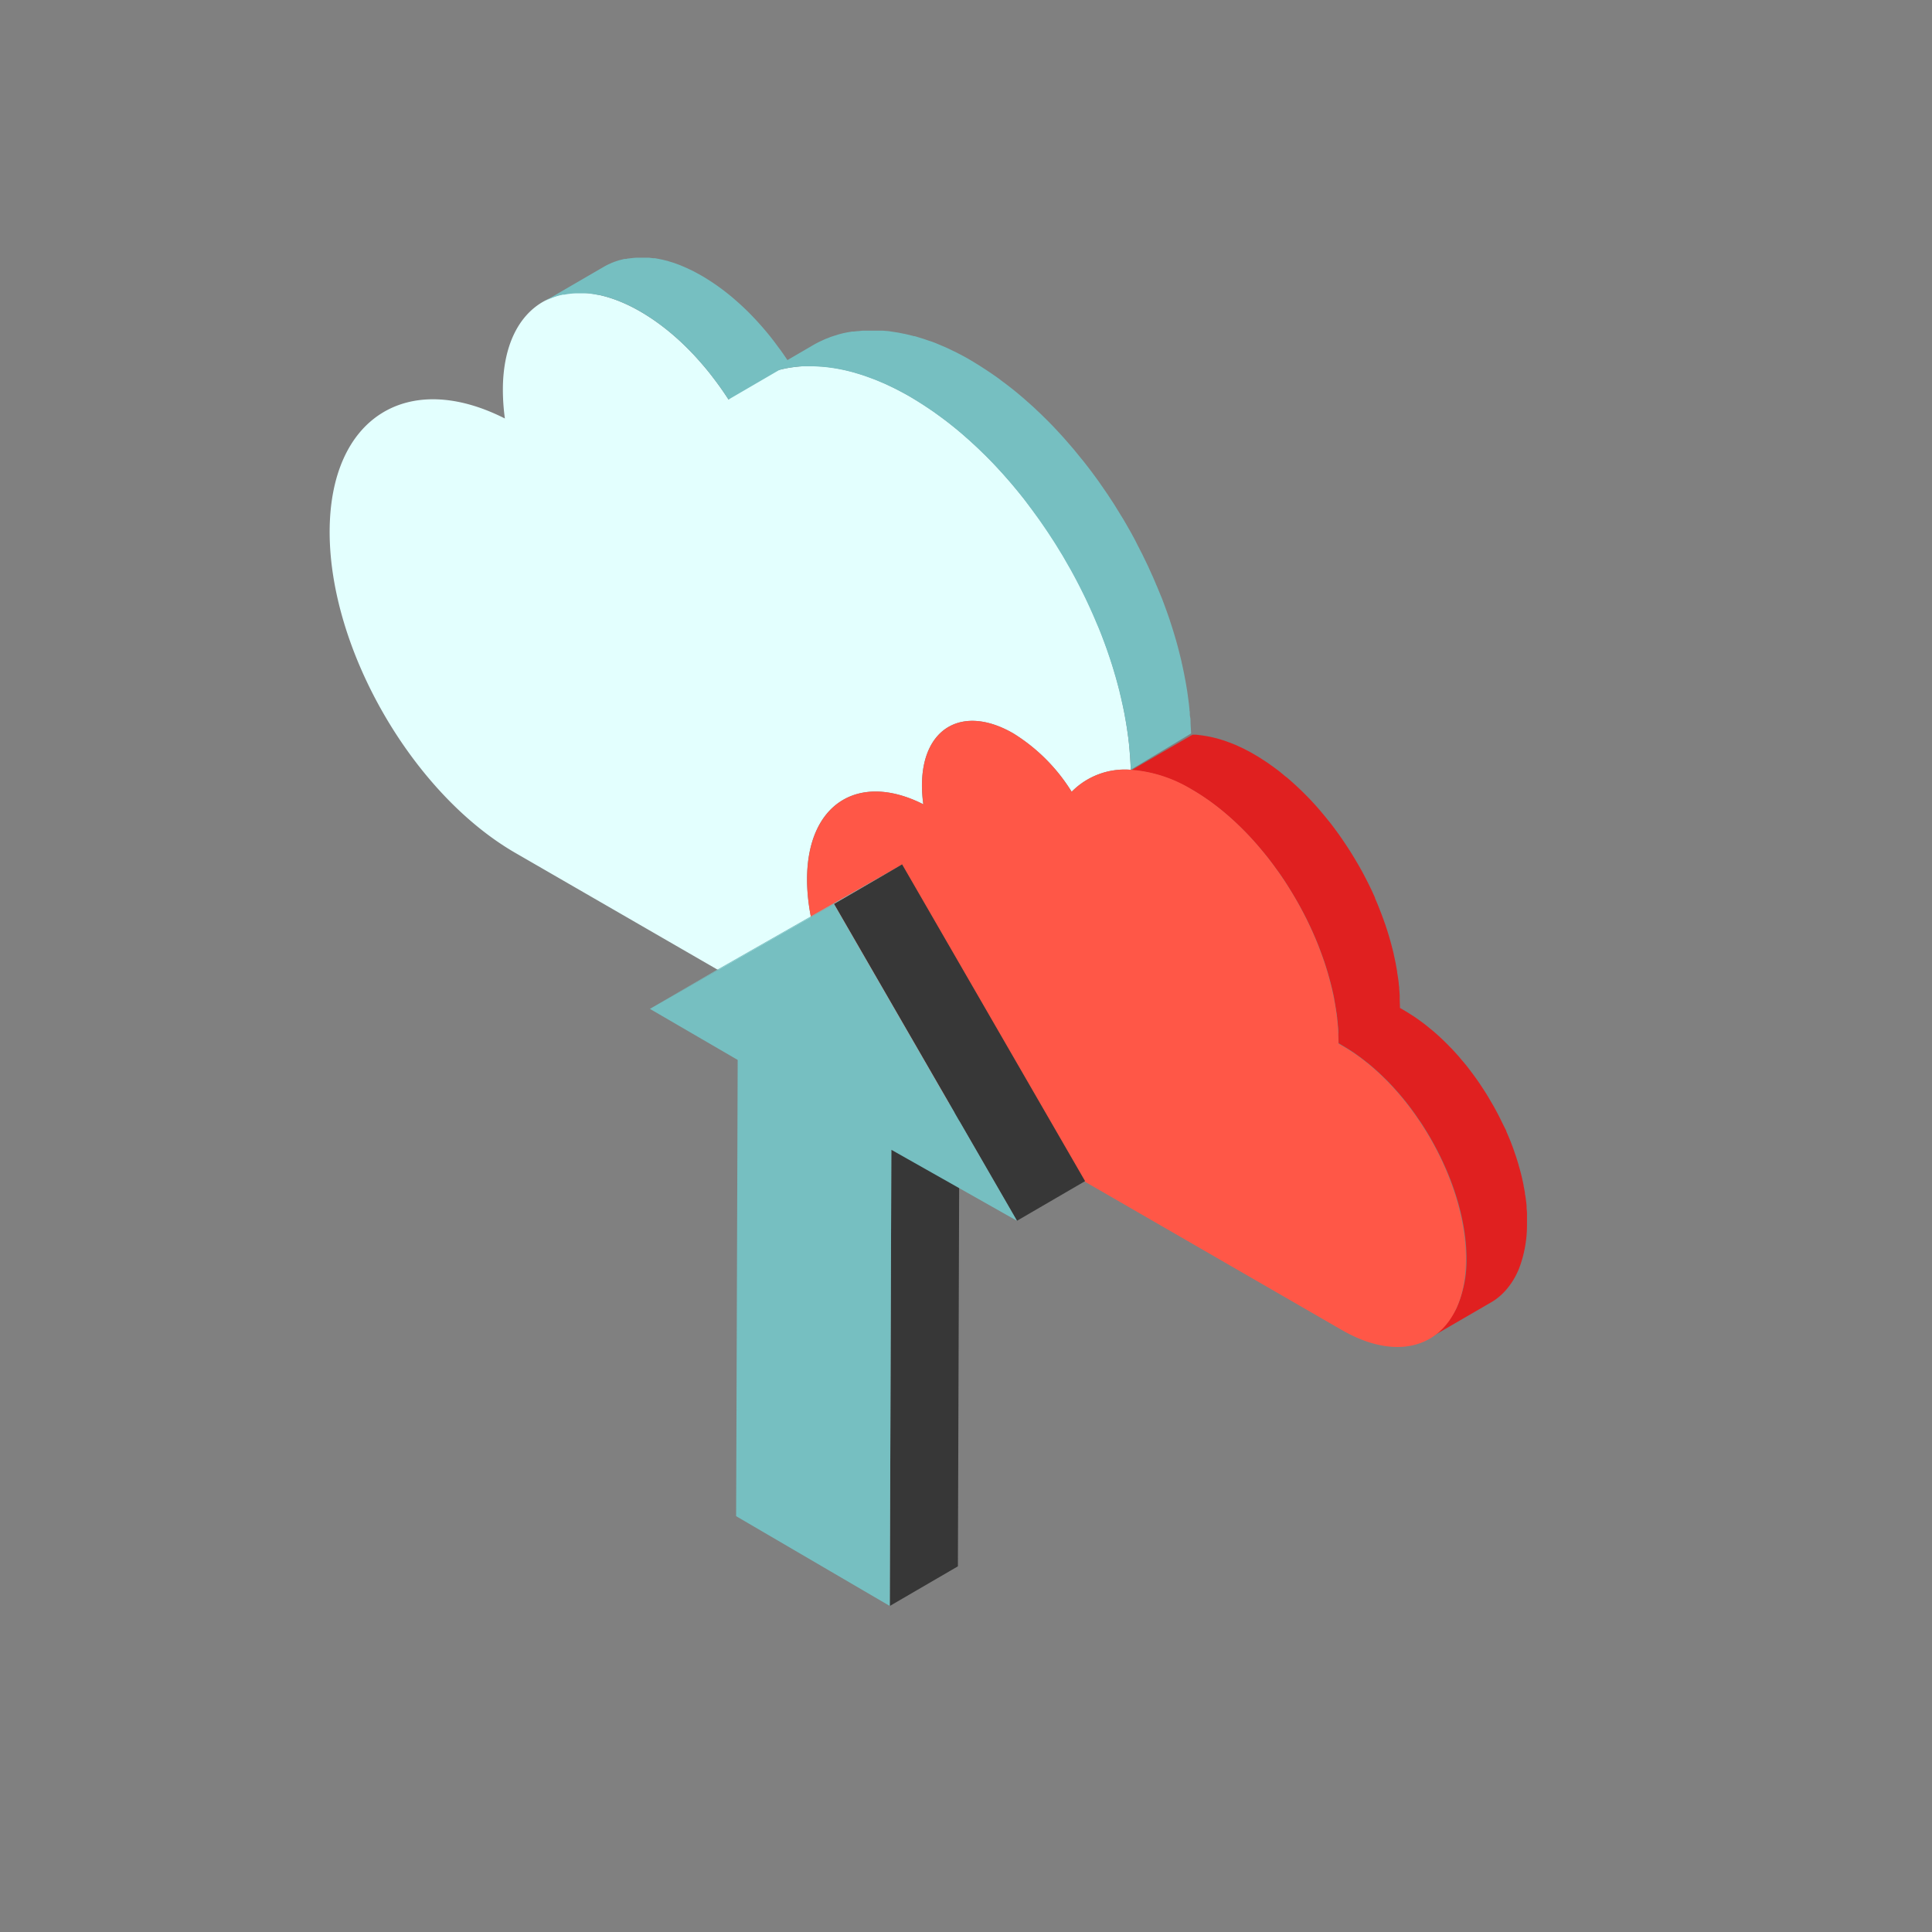
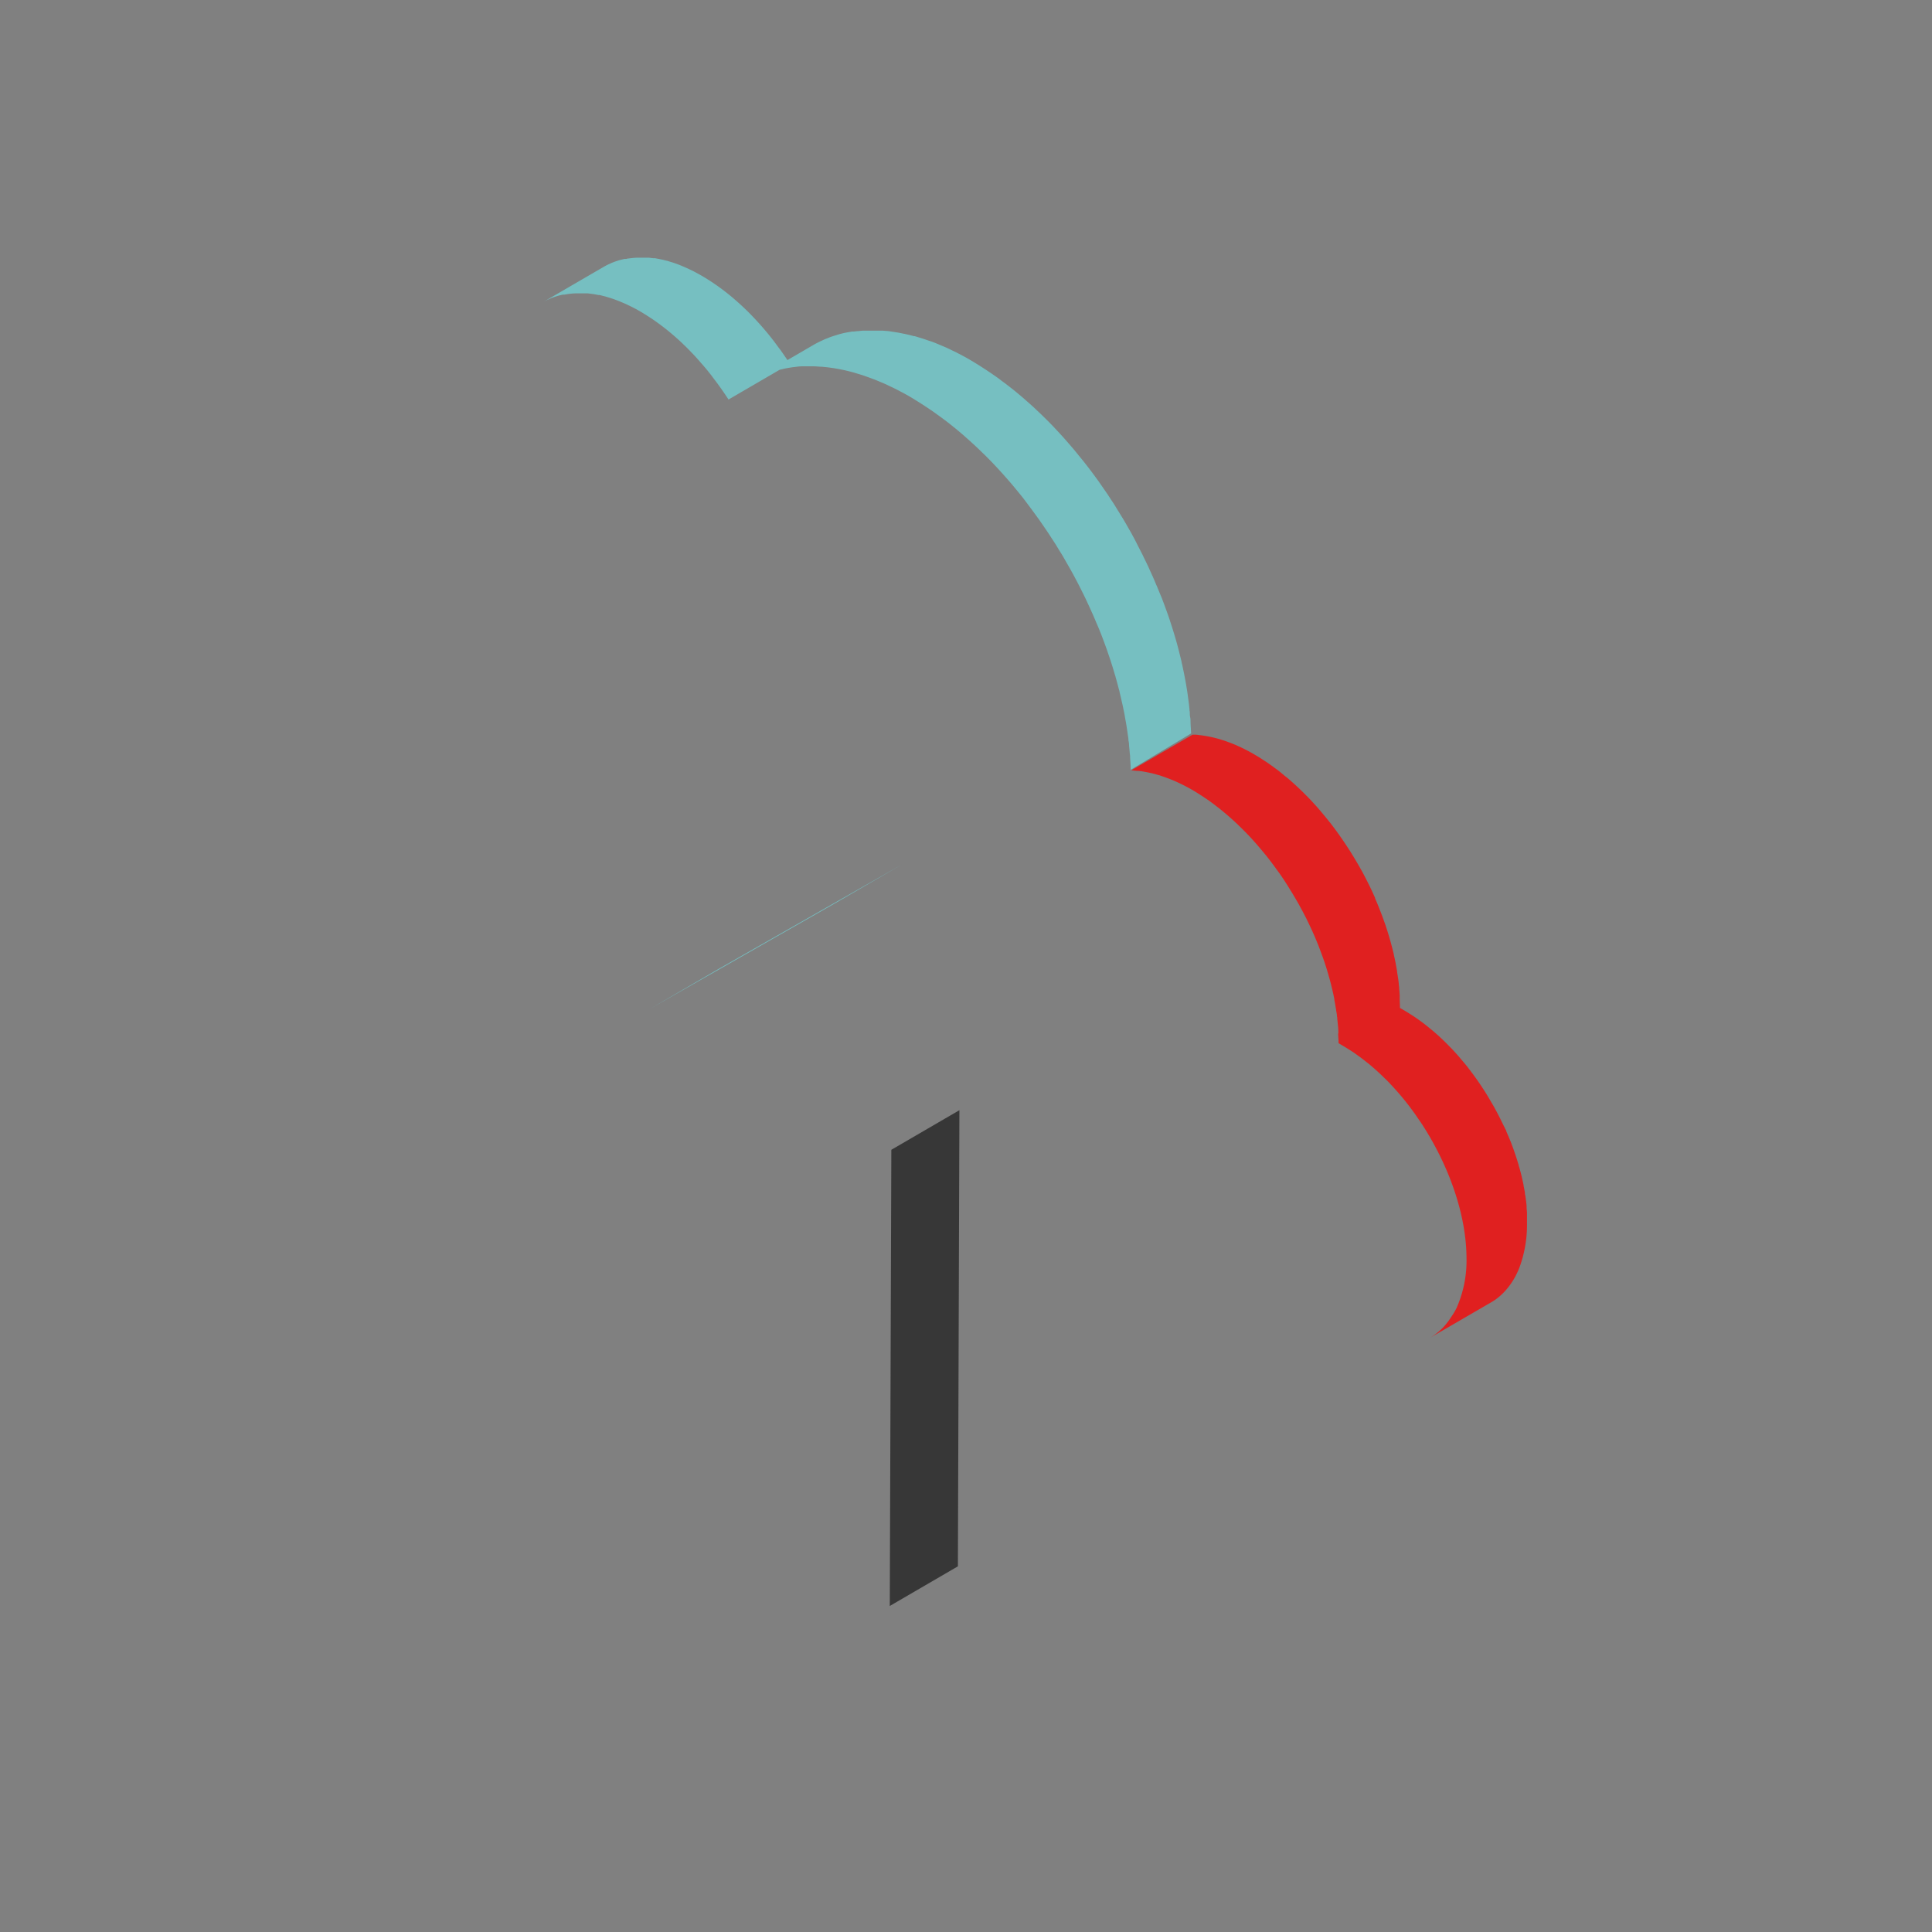
<svg xmlns="http://www.w3.org/2000/svg" viewBox="0 0 384 384">
  <rect x="0" y="0" width="384" height="384" fill="#808080" stroke="none" />
  <defs>
    <style>.cls-1{fill:#e3fffe;}.cls-2{fill:#76bfc1;}.cls-3{fill:#e02020;}.cls-4{fill:#ff5747;}.cls-5{isolation:isolate;}.cls-6{fill:#373737;}</style>
  </defs>
  <title>ICON multicloud upload</title>
  <g id="layer_1" data-name="layer 1">
-     <path class="cls-1" d="M180.83,78.8C204.63,92.54,224,125.4,224.74,153A14.81,14.81,0,0,0,213,157.37a35.73,35.73,0,0,0-11.63-11.62c-10-5.76-18.1-1.14-18.13,10.33a27.12,27.12,0,0,0,.27,3.78c-12.85-6.5-23.07-.13-23.11,14.86,0,15.6,10.91,34.58,24.46,42.4l9.93,5.73-92.4-53.35C82,157.7,65.46,129.08,65.52,105.6,65.58,83,81,73.38,100.35,83.18a42.55,42.55,0,0,1-.4-5.69c0-17.28,12.26-24.27,27.32-15.57,6.69,3.86,12.8,10.15,17.54,17.5C152.83,71.09,166,70.22,180.83,78.8Z" />
    <path class="cls-2" d="M141.51,74.78c-.09-.13-.19-.26-.29-.38-.5-.64-1-1.25-1.54-1.87l-.32-.36c-.53-.62-1.07-1.22-1.62-1.81-.09-.08-.17-.17-.25-.25-.56-.59-1.13-1.17-1.72-1.72l-.09-.1c-.6-.57-1.2-1.11-1.82-1.64l-.29-.25c-.6-.51-1.2-1-1.81-1.46l-.34-.26c-.62-.46-1.23-.91-1.86-1.33l-.28-.18c-.67-.44-1.33-.86-2-1.25s-1.11-.62-1.66-.9l-.63-.31-.69-.33-.69-.29-.64-.27-.73-.27c-.19-.07-.39-.15-.59-.21s-.51-.17-.77-.24l-.52-.16-1.18-.3-.26,0c-.3-.07-.61-.12-.91-.18l-.38-.05-.8-.1-.36,0-.46,0q-.7,0-1.38,0h-.28a15.25,15.25,0,0,0-1.53.14l-.64.11-.29,0c-.33.07-.65.14-1,.24l-.23.07c-.24.08-.48.15-.71.24l-.35.13-.46.2a12.58,12.58,0,0,0-1.27.64l0,0h0q2.16-1.24,4.31-2.5l2.08-1.21.33-.19,5.49-3.19a11.18,11.18,0,0,1,1.25-.62l.16-.08a2.13,2.13,0,0,1,.35-.14l.29-.12.79-.26.16-.05,1-.25.27,0c.17,0,.34-.08.52-.1H125c.5-.07,1-.12,1.52-.15h.29c.45,0,.92,0,1.38,0h.23l.21,0,.38,0,.78.1.39,0,.9.17.28.06c.35.07.72.16,1.09.26l.07,0,.6.19.7.21.62.22.7.26.63.27.72.31q.31.14.63.3l.53.25.16.08c.55.29,1.09.58,1.65.9s1.34.81,2,1.24l.28.19c.63.42,1.25.87,1.87,1.33l.34.26c.61.47,1.21.95,1.81,1.46l.28.25q.93.8,1.83,1.65l.08.08q.89.84,1.74,1.74l.22.23c.56.59,1.11,1.21,1.66,1.83l.28.33c.54.63,1.06,1.26,1.57,1.91a3.92,3.92,0,0,0,.25.32c.52.68,1,1.37,1.55,2.07,0,0,0,0,0,0a.56.56,0,0,1,.05.08c.42.59.83,1.19,1.24,1.8l5.15-3c.44-.26.9-.49,1.36-.72l.45-.2a5.11,5.11,0,0,1,.48-.22c.17-.08.35-.14.52-.21l.53-.21c.39-.14.79-.27,1.19-.39l.34-.11c.52-.15,1-.28,1.57-.39l.48-.09.82-.14.35,0,.57-.07c.39,0,.79-.08,1.19-.1.17,0,.34,0,.51,0,.56,0,1.13,0,1.7,0l.32,0c.37,0,.74,0,1.11,0,.11,0,.22,0,.33,0l.64.06c.41,0,.83.09,1.24.15l.64.1c.49.07,1,.17,1.47.27l.42.08c.58.13,1.17.27,1.76.43a.93.93,0,0,0,.13,0c.3.08.6.18.9.27s.8.24,1.2.38.64.23,1,.34.78.27,1.17.43l1,.42c.39.17.77.32,1.16.5s.68.32,1,.48l.84.4.45.24.48.24c.67.36,1.35.73,2,1.12s1.35.81,2,1.23l.63.41c.47.3.93.61,1.39.92l.71.49c.46.32.91.64,1.36,1l.63.46q.94.72,1.89,1.47a.1.1,0,0,0,0,0c.64.52,1.28,1.06,1.91,1.6l.58.52c.45.38.88.78,1.32,1.17l.64.61q.66.6,1.29,1.23l.56.55c.6.59,1.18,1.18,1.76,1.8l0,0c.59.63,1.18,1.27,1.76,1.91l.51.58,1.23,1.42c.19.22.38.44.56.67.4.48.8,1,1.19,1.46l.49.6c.54.68,1.07,1.37,1.59,2.06l0,0c.47.63.93,1.26,1.39,1.9l.16.23.86,1.24.81,1.18c.29.44.57.88.86,1.31s.5.77.74,1.17.57.91.85,1.38.47.75.7,1.14l.8,1.38c.2.37.42.73.62,1.09l.06.11c.09.15.17.3.25.46.35.63.69,1.27,1,1.92l.44.85c.26.53.53,1,.79,1.58l.45.92c.25.52.49,1,.73,1.57.14.3.28.6.41.9s.15.31.22.47c.2.47.4.93.6,1.41.07.18.15.35.23.53.33.8.66,1.61,1,2.42.08.2.15.41.23.61.23.61.46,1.23.68,1.85l.29.81.27.78.3.93.27.83c.2.64.4,1.29.59,1.94.05.18.11.36.16.54.23.81.45,1.63.65,2.44l.18.72c.1.41.21.83.3,1.25,0,.15.07.31.1.46l.24,1.14c.11.48.2,1,.29,1.46s.14.75.21,1.12l.24,1.45c.06.39.11.76.16,1.14s.13.95.19,1.43l.12,1.13c0,.16,0,.33.06.48,0,.38,0,.74.08,1.11s.05.54.07.81c0,.8.09,1.6.11,2.4L224.74,153c0-.8-.07-1.6-.12-2.4,0-.25,0-.49-.06-.74q-.06-.84-.15-1.68,0-.52-.12-1c0-.51-.12-1-.18-1.51-.05-.36-.11-.72-.16-1.08s-.16-1-.25-1.49-.13-.73-.19-1.09-.21-1-.31-1.53c-.08-.35-.15-.7-.23-1-.13-.62-.28-1.25-.44-1.88,0-.19-.08-.37-.13-.55-.21-.84-.44-1.68-.68-2.52,0-.11-.06-.22-.1-.33-.2-.71-.42-1.43-.64-2.14-.09-.26-.17-.51-.25-.77-.19-.58-.39-1.16-.59-1.74-.09-.27-.18-.54-.28-.8-.22-.62-.45-1.25-.69-1.87-.07-.2-.15-.4-.22-.59-.32-.81-.64-1.62-1-2.42l-.24-.57c-.26-.61-.52-1.23-.8-1.83-.14-.32-.27-.62-.42-.93l-.73-1.57-.44-.9-.81-1.62-.42-.81c-.33-.63-.66-1.25-1-1.87-.1-.18-.19-.36-.29-.53l-.61-1.06c-.29-.5-.57-1-.87-1.52s-.45-.74-.68-1.11l-.86-1.41c-.24-.38-.49-.76-.74-1.14s-.57-.89-.87-1.33-.51-.75-.77-1.13l-.9-1.3-1.53-2.1-.11-.14q-.74-1-1.5-2l-.53-.66c-.38-.47-.76-.94-1.15-1.4-.19-.24-.39-.48-.59-.71q-.59-.69-1.2-1.38l-.53-.6c-.58-.64-1.16-1.28-1.75-1.9l-.07-.08c-.57-.6-1.15-1.18-1.72-1.76l-.58-.55c-.42-.42-.85-.83-1.28-1.23l-.65-.6c-.43-.4-.87-.8-1.32-1.18q-.28-.27-.57-.51c-.64-.55-1.27-1.09-1.92-1.6,0,0,0,0,0,0q-.94-.77-1.92-1.5l-.61-.45-1.38-1-.69-.47-1.41-.94-.63-.4c-.67-.42-1.34-.84-2-1.23s-1.37-.77-2.05-1.12l-.43-.23c-.46-.24-.91-.45-1.37-.67l-.94-.45c-.42-.19-.83-.35-1.24-.53l-.94-.39L172.64,75l-.92-.33c-.41-.14-.81-.26-1.22-.38l-.88-.27c-.64-.17-1.27-.33-1.9-.47l-.39-.08-1.51-.28-.59-.08c-.44-.07-.87-.12-1.3-.16l-.59-.06c-.52,0-1-.07-1.54-.08h-.23c-.58,0-1.16,0-1.73,0l-.45,0c-.43,0-.85.06-1.26.11l-.52.06c-.41.06-.82.12-1.23.2l-.43.08-1,.24-10.15,5.91c-.54-.83-1.09-1.64-1.66-2.44l-.14-.19C142.52,76.1,142,75.44,141.51,74.78Z" />
    <path class="cls-3" d="M266,204.89c0-.42-.05-.83-.09-1.25s-.06-.7-.1-1,0-.41-.07-.61c0-.4-.11-.81-.17-1.22,0-.17-.05-.34-.08-.51-.08-.52-.17-1.05-.28-1.58,0-.06,0-.11,0-.16-.12-.58-.24-1.17-.38-1.75-.19-.84-.41-1.67-.64-2.51-.06-.2-.12-.4-.17-.6-.25-.85-.5-1.68-.79-2.53,0-.07-.05-.15-.08-.23-.26-.76-.54-1.52-.83-2.28-.07-.2-.15-.39-.22-.59-.32-.8-.65-1.61-1-2.4-.06-.14-.13-.27-.18-.41-.36-.8-.74-1.59-1.13-2.39-.06-.13-.12-.26-.19-.39-.42-.84-.87-1.68-1.33-2.51-.08-.16-.17-.32-.26-.47-.57-1-1.17-2-1.79-3l-.26-.42c-.63-1-1.28-2-1.95-2.9l-.33-.45c-.53-.74-1.07-1.46-1.62-2.17l-.13-.17c-.53-.66-1.06-1.3-1.61-1.94l-.38-.45c-.58-.66-1.16-1.32-1.76-1.95l-.3-.31c-.54-.56-1.1-1.12-1.66-1.65l-.34-.34c-.63-.59-1.26-1.16-1.9-1.71l-.4-.34c-.59-.5-1.19-1-1.8-1.45l-.25-.2c-.66-.5-1.33-1-2-1.43l-.47-.32c-.69-.45-1.38-.89-2.08-1.3h0c-.6-.34-1.19-.66-1.77-.95-.37-.19-.73-.36-1.09-.53l-.39-.18c-.49-.22-1-.42-1.46-.6l-.43-.16c-.35-.12-.69-.25-1-.35a5.6,5.6,0,0,0-.54-.17l-.92-.26-.43-.11-1-.21-.39-.07c-.43-.08-.87-.15-1.3-.19l-.12,0c-.44,0-.87-.09-1.3-.11h0l12.2-7.09.36,0q.49,0,1,.09h.07c.43.05.86.12,1.3.19l.4.08,1,.21.44.11.29.07.64.19.52.16c.36.11.72.24,1.08.38l.37.13c.49.19,1,.39,1.49.62l.28.13c.35.16.71.32,1.07.5l.12.07c.58.29,1.16.6,1.75.95h0s0,0,0,0c.7.4,1.4.84,2.08,1.29l.48.31c.67.47,1.34.94,2,1.44l.27.2c.6.46,1.19,1,1.77,1.43l.42.36c.64.55,1.26,1.12,1.88,1.7l.37.35c.55.53,1.09,1.08,1.63,1.63l.32.33c.6.64,1.18,1.28,1.75,1.94l.39.46c.54.64,1.07,1.28,1.59,1.94l.15.17c.55.71,1.09,1.43,1.61,2.16l.19.25.14.21c.67.95,1.32,1.92,1.95,2.9.09.14.18.27.26.41.62,1,1.22,2,1.79,3l.14.23c0,.08.08.17.13.25.46.83.9,1.67,1.32,2.51l.19.38q.6,1.2,1.14,2.43l.12.25a.76.76,0,0,1,0,.11c.36.8.69,1.62,1,2.43.08.19.15.38.22.56.3.78.58,1.56.85,2.34a.66.66,0,0,1,.05.15s0,0,0,0c.29.85.55,1.7.79,2.54.06.2.12.39.17.59.23.84.45,1.68.65,2.52,0,0,0,0,0,.06q.19.84.36,1.68l.06.36c.09.45.17.91.24,1.36,0,.23.07.46.1.69s.11.68.15,1,.06.5.08.76.06.45.08.68a1.85,1.85,0,0,1,0,.23c.05.45.07.9.1,1.36,0,.19,0,.38,0,.58,0,.64.05,1.27.05,1.9l.86.5c.59.35,1.18.72,1.76,1.1l.39.25c.57.4,1.13.8,1.69,1.22l.21.16c.51.4,1,.81,1.52,1.23l.33.28q.81.69,1.59,1.44l.3.28c.47.46.94.93,1.4,1.41l.24.24c.5.53,1,1.08,1.49,1.64l.31.38c.47.54.94,1.1,1.39,1.67l.07.1c.47.6.93,1.21,1.37,1.83l.16.21.11.16c.56.79,1.11,1.61,1.64,2.44l.22.34c.52.84,1,1.69,1.51,2.55l.1.17a1.74,1.74,0,0,1,.1.19c.39.7.76,1.41,1.12,2.12.06.11.11.22.16.33.34.67.65,1.35,1,2a2,2,0,0,0,.1.21l0,.09c.3.67.58,1.35.85,2l.18.47c.25.66.49,1.31.71,2a.73.73,0,0,0,.05.12v0c.24.71.46,1.42.67,2.13,0,.16.09.32.13.47.2.72.39,1.43.55,2.15v0c.11.47.21.93.3,1.39,0,.1,0,.21.05.31l.21,1.15c0,.18,0,.34.07.51.05.32.09.63.13.94s.05.39.07.58.05.41.06.61,0,.14,0,.21c0,.37.06.74.08,1.1l0,.51c0,.54,0,1.08,0,1.61a24.46,24.46,0,0,1-1.5,8.8c-.13.35-.28.69-.43,1a14.45,14.45,0,0,1-2.29,3.52,12.35,12.35,0,0,1-2.13,1.91c-.27.18-.53.35-.81.51l-12.21,7.09a12,12,0,0,0,3-2.45,13.2,13.2,0,0,0,1.22-1.62,15,15,0,0,0,1.13-1.87,23.11,23.11,0,0,0,2-9.83h0c0-8.77-3.52-18.59-8.95-26.9-.33-.5-.7-1-1-1.46a54.44,54.44,0,0,0-6.1-7.32l-.22-.2c-1-1-2.11-2-3.21-2.91l-.49-.38c-.53-.43-1.08-.84-1.63-1.23-.2-.16-.41-.3-.62-.45s-.62-.42-.94-.62l-.73-.46-.74-.44h0l-.8-.48h0v0c0-.62-.06-1.23-.09-1.86C266.05,205.34,266,205.11,266,204.89Z" />
-     <path class="cls-4" d="M183.53,159.86a27.12,27.12,0,0,1-.27-3.78c0-11.47,8.14-16.09,18.13-10.33A35.73,35.73,0,0,1,213,157.37,14.81,14.81,0,0,1,224.74,153l0,.38V153a27,27,0,0,1,12.14,3.91c16.16,9.33,29.2,31.94,29.14,50.52l.86.5c13.58,7.83,24.52,26.79,24.48,42.37s-11.06,21.89-24.64,14.06L224.52,240h0l-29.71-17.15-9.93-5.73c-13.55-7.82-24.5-26.81-24.46-42.39C160.46,159.73,170.68,153.36,183.53,159.86Z" />
    <g class="cls-5">
      <polygon class="cls-6" points="177.16 228.53 190.69 220.66 190.39 311.32 176.85 319.2 177.16 228.53" />
-       <polygon class="cls-6" points="165.76 179.66 179.3 171.8 215.67 234.76 202.13 242.64 165.76 179.66" />
      <polygon class="cls-2" points="129.17 200.52 142.71 192.65 179.3 171.8 165.76 179.66 129.17 200.52" />
-       <polygon class="cls-2" points="165.76 179.66 202.13 242.64 177.16 228.53 176.85 319.2 146.31 301.35 146.62 210.67 129.17 200.52 165.76 179.66" />
    </g>
  </g>
</svg>